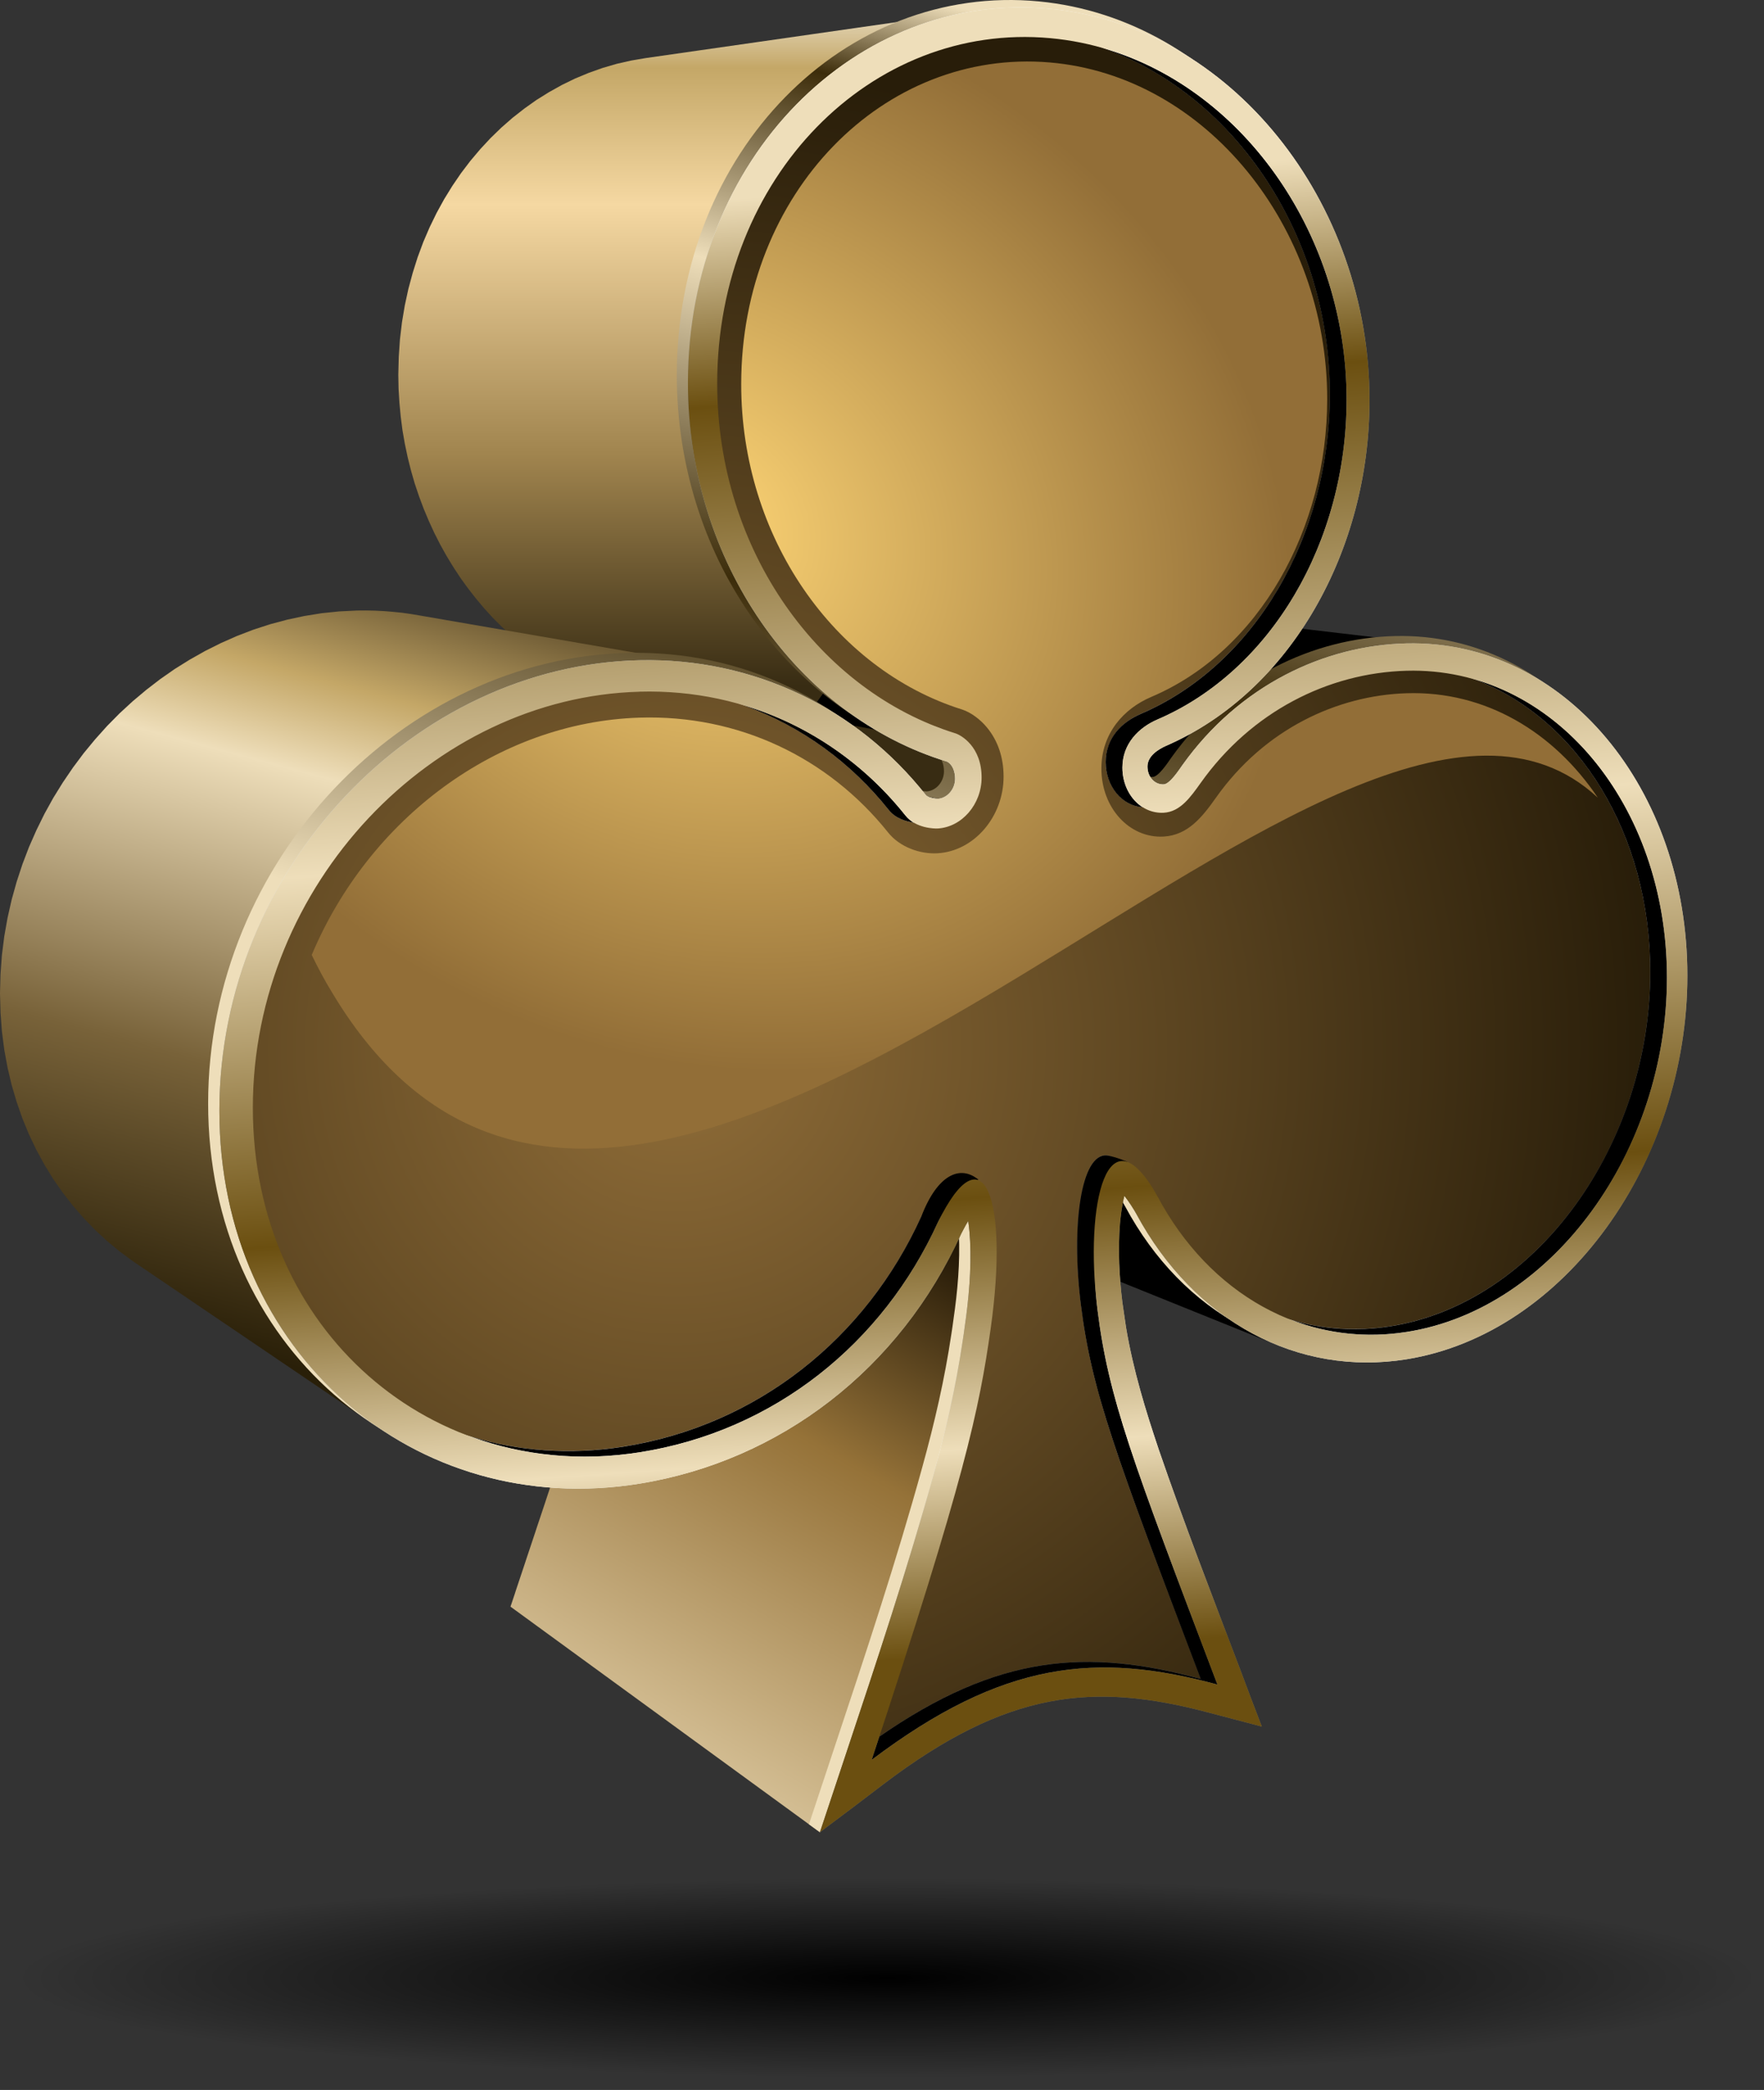
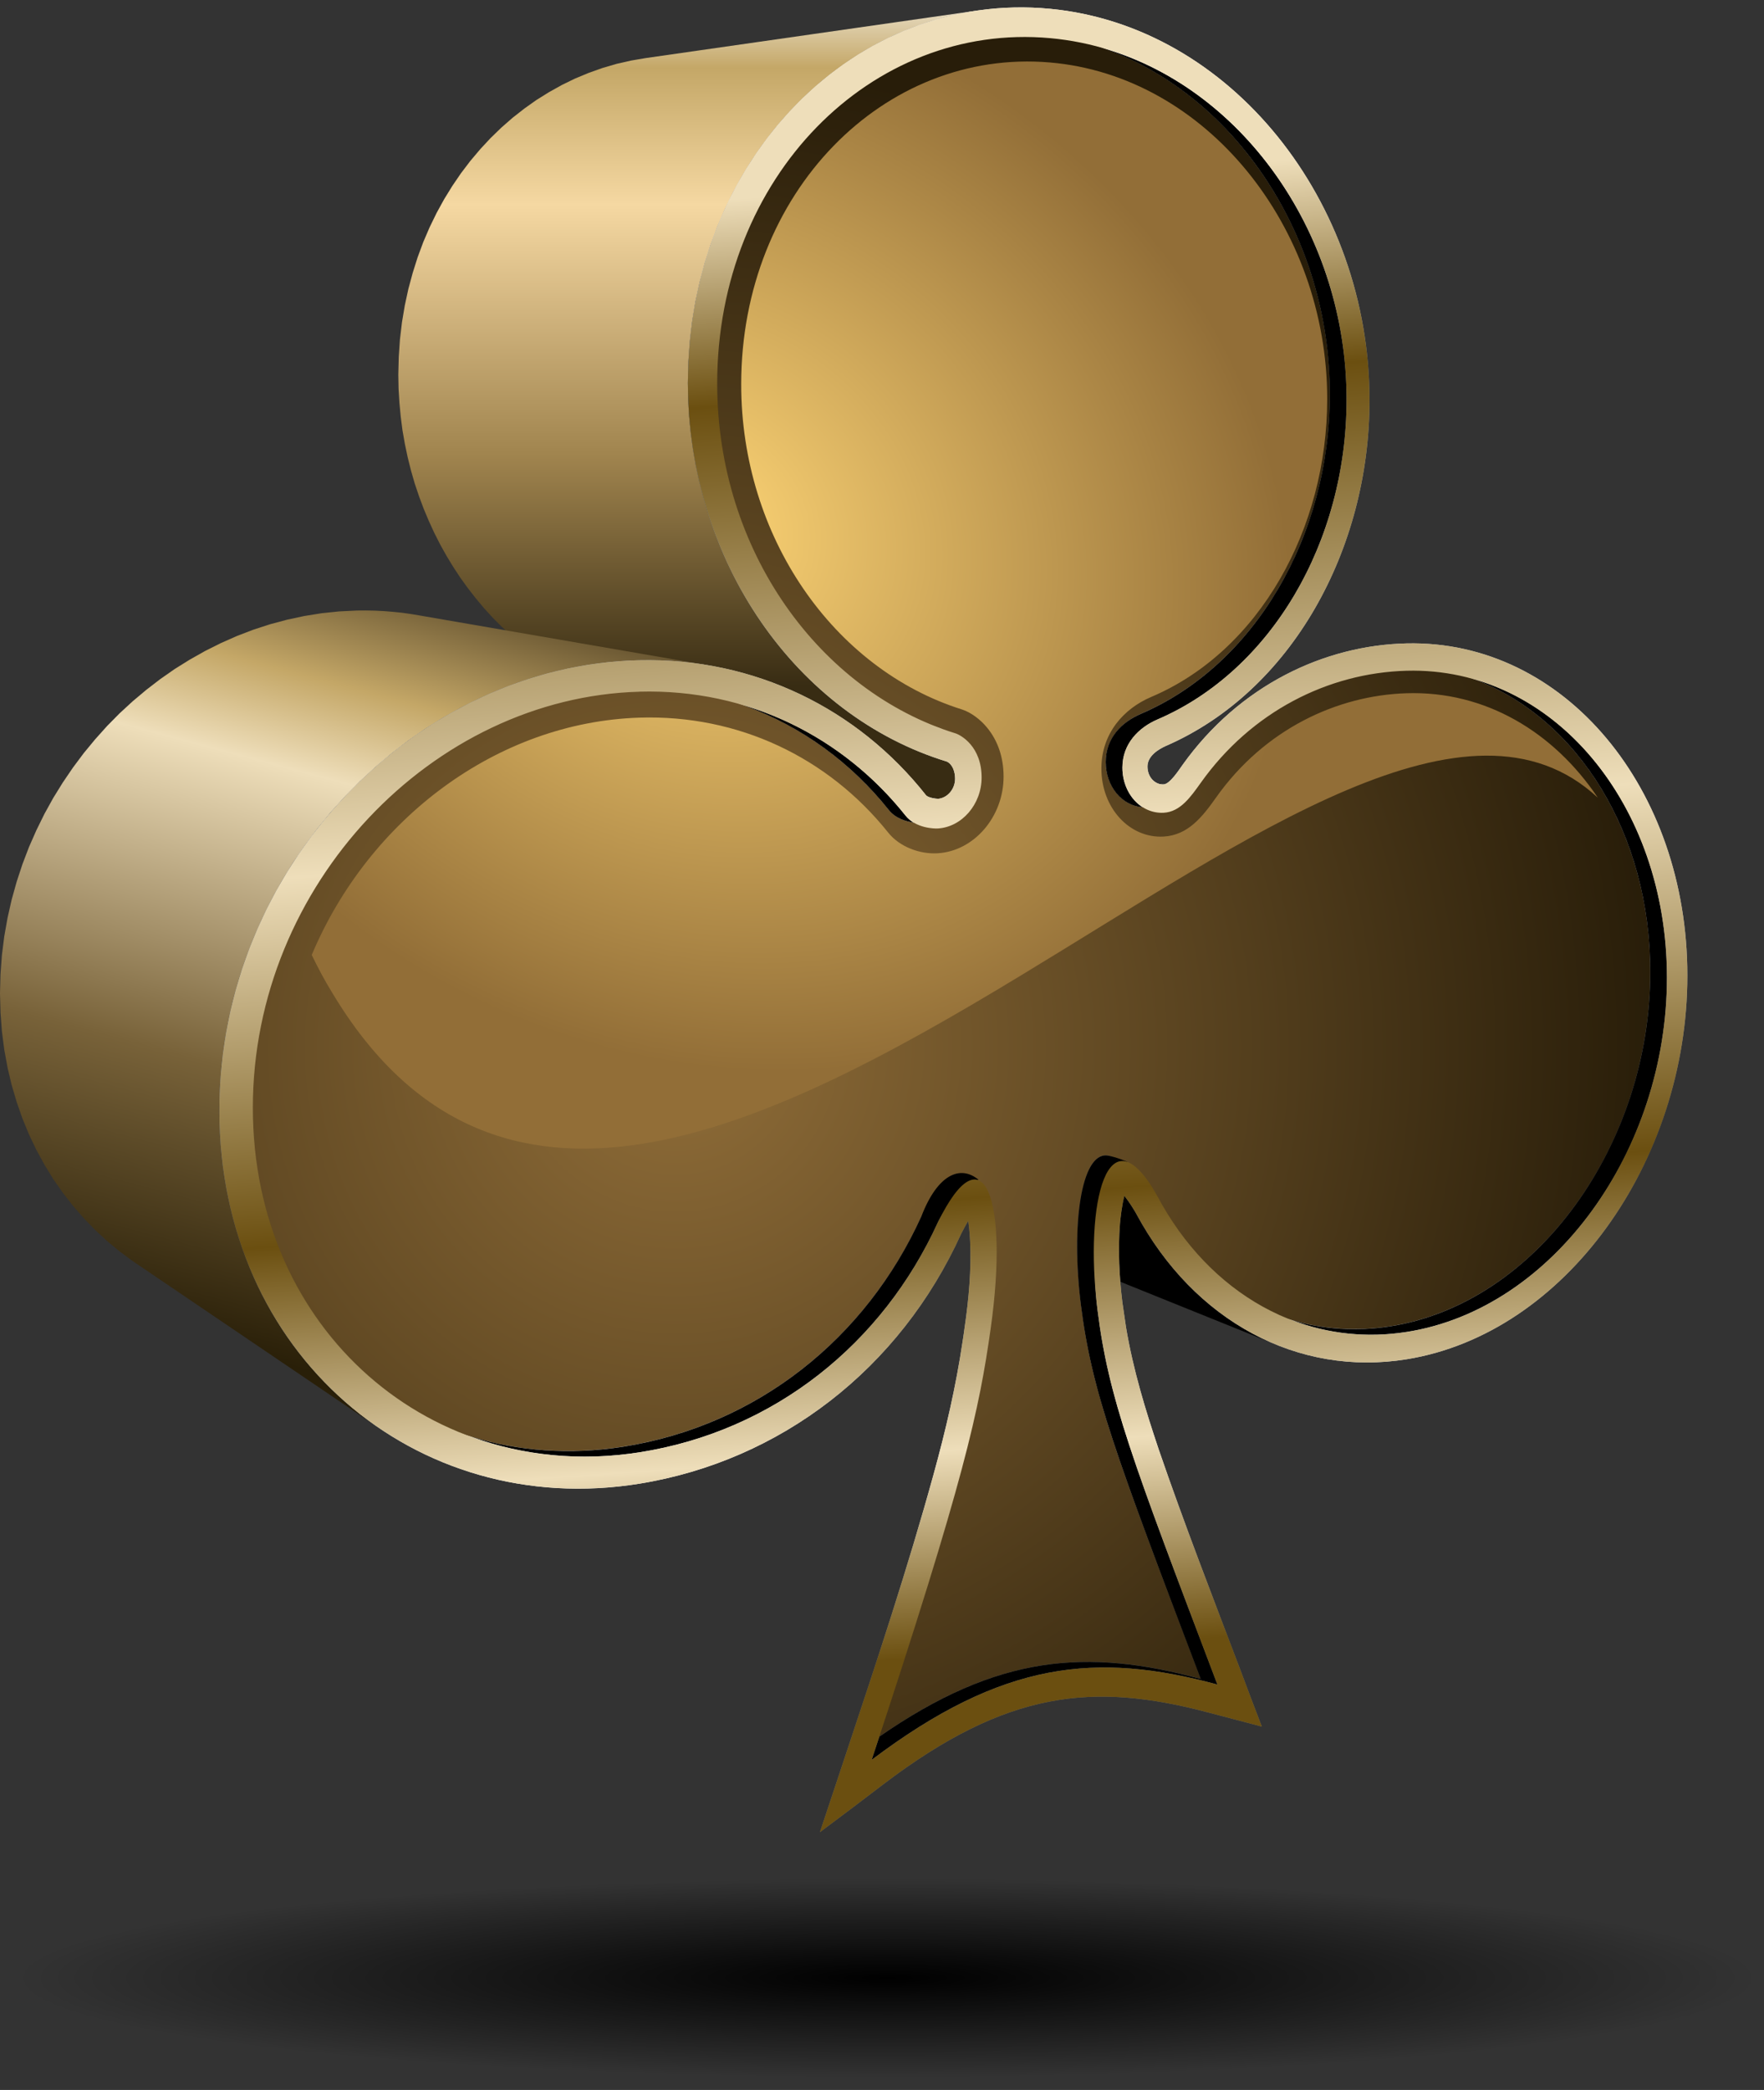
<svg xmlns="http://www.w3.org/2000/svg" width="92" height="109" viewBox="0 0 92 109" fill="none">
  <rect x="0" y="0" width="92" height="109" fill="#333333" stroke="none" />
  <path fill-rule="evenodd" clip-rule="evenodd" d="M60.52 40.893L41.722 37.328L41.865 37.339L60.691 40.907L60.52 40.893Z" fill="black" />
  <path fill-rule="evenodd" clip-rule="evenodd" d="M20.773 19.539L20.797 18.612L20.859 17.702L20.965 16.805L21.112 15.93L21.297 15.074L21.523 14.236L21.78 13.422L22.074 12.628L22.406 11.855L22.769 11.109L23.163 10.391L23.591 9.696L24.046 9.029L24.532 8.39L25.046 7.781L25.583 7.203L26.148 6.655L26.734 6.142L27.346 5.663L27.976 5.215L28.63 4.808L29.305 4.431L29.993 4.096L30.701 3.802L31.424 3.545L32.16 3.33L32.913 3.159L33.676 3.029L51.054 0.538L50.154 0.692L49.27 0.894L48.404 1.147L47.552 1.448L46.72 1.797L45.908 2.191L45.118 2.632L44.351 3.114L43.608 3.638L42.886 4.202L42.197 4.808L41.533 5.451L40.897 6.132L40.297 6.847L39.726 7.599L39.188 8.383L38.688 9.2L38.223 10.049L37.795 10.928L37.408 11.831L37.059 12.765L36.754 13.726L36.49 14.712L36.271 15.717L36.1 16.747L35.977 17.801L35.902 18.872L35.874 19.963L35.891 20.832L35.939 21.694L36.022 22.543L36.135 23.387L36.275 24.215L36.45 25.037L36.651 25.844L36.881 26.641L37.141 27.421L37.425 28.187L37.74 28.936L38.079 29.672L38.445 30.387L38.832 31.088L39.246 31.769L39.685 32.433L40.147 33.072L40.63 33.692L41.133 34.29L41.66 34.869L42.204 35.419L42.773 35.95L43.355 36.453L43.961 36.928L44.584 37.38L45.22 37.804L45.878 38.197L46.549 38.563L47.233 38.899L47.935 39.206L48.651 39.477L49.38 39.72L49.489 39.788L49.578 39.874L49.65 39.976L49.712 40.093L49.756 40.216L49.787 40.349L49.804 40.483L49.808 40.612L49.791 40.814L49.739 41.002L49.654 41.177L49.544 41.331L49.411 41.461L49.257 41.56L49.089 41.629L48.907 41.663L31.852 37.982L32.006 37.954L32.15 37.896L32.28 37.811L32.393 37.701L32.489 37.568L32.56 37.421L32.602 37.26L32.619 37.092L32.615 36.979L32.598 36.867L32.574 36.754L32.533 36.648L32.485 36.548L32.42 36.463L32.345 36.388L32.252 36.333L31.636 36.127L31.027 35.895L30.431 35.635L29.846 35.351L29.274 35.036L28.719 34.701L28.175 34.342L27.648 33.959L27.134 33.555L26.638 33.127L26.155 32.676L25.689 32.207L25.244 31.718L24.817 31.208L24.406 30.681L24.012 30.137L23.642 29.573L23.29 28.995L22.958 28.399L22.649 27.79L22.362 27.164L22.095 26.528L21.852 25.878L21.629 25.214L21.434 24.537L21.263 23.853L21.116 23.155L20.992 22.447L20.9 21.732L20.832 21.01L20.787 20.278L20.773 19.539Z" fill="url(#paint0_linear_1409_42965)" />
-   <path fill-rule="evenodd" clip-rule="evenodd" d="M42.694 36.49L42.933 36.162L43.183 35.844L43.437 35.536L43.7 35.242L43.967 34.954L44.241 34.681L44.518 34.414L44.803 34.157L45.094 33.914L45.388 33.681L45.689 33.456L45.994 33.244L46.302 33.038L46.614 32.847L46.932 32.662L47.25 32.488L47.576 32.327L47.901 32.173L48.229 32.033L48.562 31.899L48.894 31.776L49.229 31.663L49.568 31.564L49.907 31.471L50.246 31.389L50.588 31.314L50.927 31.253L51.27 31.201L51.612 31.16L51.954 31.126L52.297 31.105L52.639 31.092L53.293 31.099L53.936 31.143L74.888 33.613L74.131 33.562L73.361 33.555L72.96 33.572L72.556 33.596L72.153 33.634L71.752 33.685L71.348 33.746L70.948 33.818L70.547 33.904L70.146 34L69.749 34.109L69.352 34.229L68.955 34.362L68.565 34.506L68.174 34.66L67.788 34.828L67.404 35.009L67.024 35.2L66.648 35.402L66.275 35.618L65.908 35.844L65.545 36.083L65.186 36.336L64.833 36.6L64.487 36.877L64.145 37.164L63.81 37.465L63.481 37.776L63.159 38.098L62.844 38.437L62.536 38.786L62.238 39.148L61.947 39.521L61.663 39.904L61.578 40.024L61.475 40.175L61.352 40.339L61.221 40.503L61.084 40.654L60.948 40.78L60.814 40.869L60.691 40.907L41.865 37.339L41.971 37.311L42.088 37.233L42.204 37.127L42.321 36.996L42.43 36.856L42.533 36.716L42.622 36.589L42.694 36.49Z" fill="black" />
  <path fill-rule="evenodd" clip-rule="evenodd" d="M66.73 70.198L47.001 62.237L46.597 62.073L46.2 61.888L45.806 61.686L45.419 61.471L45.043 61.238L44.669 60.988L44.306 60.725L43.95 60.444L43.601 60.147L43.262 59.835L42.93 59.51L42.612 59.168L42.3 58.812L41.999 58.443L41.705 58.056L41.424 57.656L41.157 57.242L40.897 56.815L40.65 56.373L40.613 56.301L40.558 56.216L40.5 56.117L40.431 56.014L40.356 55.901L40.281 55.792L40.202 55.682L40.123 55.583L58.637 62.367L58.73 62.487L58.822 62.613L58.914 62.743L59 62.873L59.079 63L59.151 63.113L59.212 63.215L59.257 63.297L59.548 63.818L59.852 64.32L60.171 64.81L60.499 65.278L60.845 65.733L61.198 66.168L61.564 66.588L61.941 66.989L62.331 67.372L62.732 67.738L63.139 68.087L63.557 68.419L63.988 68.727L64.426 69.021L64.871 69.295L65.323 69.551L65.785 69.787L66.254 70.003L66.73 70.198Z" fill="black" />
-   <path fill-rule="evenodd" clip-rule="evenodd" d="M27.771 80.348L27.901 79.958L28.028 79.571L28.158 79.185L28.288 78.795L28.418 78.405L28.545 78.018L28.675 77.628L28.801 77.242L28.928 76.852L29.055 76.465L29.185 76.075L29.311 75.689L29.435 75.299L29.561 74.912L29.685 74.522L29.808 74.135L29.931 73.745L30.054 73.355L30.174 72.969L30.294 72.582L30.414 72.196L30.534 71.809L30.653 71.422L30.766 71.036L30.883 70.649L30.999 70.263L31.109 69.876L31.222 69.493L31.331 69.106L31.441 68.723L31.55 68.34L31.657 67.954L31.708 67.769L31.759 67.581L31.807 67.396L31.858 67.208L31.906 67.023L31.954 66.838L32.002 66.653L32.05 66.469L32.095 66.284L32.143 66.099L32.187 65.918L32.232 65.733L32.273 65.549L32.317 65.367L32.358 65.183L32.399 64.998L32.441 64.816L32.478 64.632L32.519 64.447L32.557 64.262L32.594 64.078L32.629 63.896L32.666 63.711L32.701 63.527L32.735 63.339L32.769 63.154L32.8 62.969L32.831 62.781L32.862 62.596L32.892 62.408L32.923 62.223L32.951 62.032L32.964 61.953L32.974 61.874L32.988 61.796L32.998 61.717L33.009 61.638L33.023 61.56L33.033 61.484L33.043 61.406L33.077 61.173L33.108 60.937L33.139 60.697L33.166 60.458L33.19 60.218L33.214 59.979L33.235 59.74L33.252 59.5L33.269 59.257L33.279 59.018L33.289 58.778L33.296 58.542L33.3 58.303L33.296 58.07L33.293 57.834L33.283 57.605L33.279 57.526L33.276 57.434L33.266 57.328L33.259 57.211L33.245 57.088L33.231 56.958L33.218 56.828L33.197 56.698L50.492 63.681L50.513 63.835L50.53 63.989L50.547 64.139L50.561 64.286L50.571 64.423L50.581 64.546L50.588 64.656L50.592 64.748L50.602 65.018L50.609 65.292V65.569L50.605 65.85L50.599 66.13L50.588 66.411L50.575 66.691L50.554 66.975L50.533 67.259L50.51 67.54L50.482 67.823L50.451 68.108L50.42 68.388L50.383 68.665L50.345 68.942L50.307 69.219L50.297 69.308L50.283 69.401L50.27 69.49L50.256 69.585L50.242 69.678L50.229 69.77L50.215 69.862L50.201 69.958L50.167 70.177L50.133 70.4L50.099 70.618L50.061 70.838L50.023 71.056L49.986 71.275L49.945 71.494L49.904 71.71L49.862 71.929L49.821 72.148L49.78 72.363L49.736 72.579L49.691 72.798L49.643 73.013L49.599 73.229L49.551 73.444L49.503 73.66L49.455 73.875L49.404 74.094L49.352 74.31L49.298 74.525L49.246 74.744L49.195 74.96L49.14 75.175L49.085 75.394L49.027 75.61L48.972 75.829L48.914 76.048L48.856 76.267L48.798 76.486L48.74 76.705L48.678 76.924L48.551 77.375L48.425 77.827L48.298 78.278L48.168 78.733L48.034 79.185L47.901 79.64L47.767 80.091L47.63 80.546L47.497 81.001L47.356 81.456L47.216 81.911L47.076 82.366L46.935 82.825L46.792 83.28L46.648 83.735L46.504 84.193L46.357 84.648L46.213 85.107L46.062 85.562L45.915 86.02L45.768 86.478L45.617 86.933L45.47 87.392L45.316 87.847L45.169 88.305L45.018 88.764L44.864 89.219L44.714 89.677L44.563 90.132L44.409 90.591L44.258 91.046L44.104 91.504L44.022 91.757L43.937 92.01L43.851 92.263L43.769 92.52L43.683 92.773L43.597 93.026L43.512 93.28L43.43 93.536L43.344 93.789L43.259 94.043L43.176 94.296L43.091 94.549L43.009 94.802L42.923 95.055L42.841 95.305L42.759 95.558L26.624 83.793L26.696 83.581L26.768 83.365L26.84 83.15L26.908 82.938L26.98 82.722L27.052 82.507L27.124 82.291L27.196 82.076L27.268 81.86L27.34 81.645L27.411 81.429L27.483 81.21L27.555 80.995L27.627 80.779L27.699 80.564L27.771 80.348Z" fill="url(#paint1_linear_1409_42965)" />
-   <path fill-rule="evenodd" clip-rule="evenodd" d="M19.579 74.355L6.922 65.771L6.238 65.265L5.584 64.724L4.961 64.146L4.365 63.53L3.803 62.884L3.273 62.203L2.776 61.491L2.318 60.745L1.897 59.972L1.513 59.168L1.171 58.337L0.87 57.475L0.609 56.592L0.394 55.682L0.223 54.748L0.099 53.791L0.027 52.812L0 51.813L0.027 50.807L0.099 49.815L0.223 48.833L0.394 47.869L0.609 46.918L0.87 45.984L1.171 45.07L1.513 44.174L1.897 43.302L2.318 42.446L2.776 41.618L3.273 40.815L3.803 40.035L4.365 39.282L4.961 38.56L5.584 37.865L6.238 37.202L6.922 36.572L7.631 35.977L8.364 35.413L9.12 34.886L9.901 34.4L10.702 33.948L11.523 33.538L12.359 33.168L13.215 32.84L14.088 32.556L14.971 32.32L15.868 32.128L16.778 31.981L17.699 31.886L18.627 31.841L19.103 31.838L19.572 31.848L20.044 31.872L20.506 31.91L20.969 31.957L21.427 32.022L21.879 32.098L37.175 34.739L36.641 34.65L36.104 34.575L35.559 34.516L35.012 34.472L34.464 34.444L33.906 34.431L33.348 34.438L32.256 34.489L31.174 34.602L30.106 34.773L29.048 35.002L28.007 35.279L26.98 35.614L25.974 35.998L24.988 36.432L24.022 36.914L23.081 37.445L22.163 38.02L21.273 38.639L20.411 39.302L19.579 40.004L18.774 40.746L18.004 41.526L17.268 42.34L16.57 43.192L15.909 44.078L15.282 44.992L14.7 45.939L14.163 46.914L13.666 47.917L13.215 48.946L12.811 50L12.454 51.078L12.15 52.172L11.896 53.294L11.698 54.43L11.551 55.583L11.465 56.75L11.434 57.933L11.465 59.11L11.551 60.263L11.698 61.385L11.896 62.487L12.15 63.554L12.454 64.594L12.811 65.607L13.215 66.585L13.666 67.529L14.163 68.443L14.7 69.319L15.282 70.157L15.909 70.957L16.57 71.72L17.268 72.442L18.004 73.123L18.774 73.759L19.579 74.355Z" fill="url(#paint2_linear_1409_42965)" />
-   <path fill-rule="evenodd" clip-rule="evenodd" d="M48.329 41.276C48.825 41.242 49.232 40.773 49.232 40.226C49.232 39.877 49.109 39.48 48.804 39.33C40.958 36.931 35.299 28.882 35.299 19.573C35.295 7.849 44.087 -0.892 54.183 0.073C63.608 0.976 70.845 10.127 70.845 20.483C70.845 28.283 66.771 35.669 60.218 38.519C59.835 38.69 59.263 39.039 59.263 39.593C59.263 40.147 59.647 40.544 60.112 40.523C60.427 40.51 60.893 39.791 61.084 39.521C64.063 35.344 68.507 33.264 72.782 33.172C81.043 32.99 87.421 40.773 87.421 50.496C87.421 60.218 81.043 69.168 72.789 70.506C67.123 71.426 61.701 68.545 58.678 62.914C58.572 62.719 58.305 62.288 58.058 61.984C57.928 62.48 57.853 63.157 57.829 63.445C57.723 64.789 57.788 66.222 57.952 67.529C58.014 67.967 58.082 68.405 58.144 68.84C58.52 71.084 59.164 73.164 59.852 75.223C61.191 79.12 62.669 82.921 64.087 86.656C64.463 87.669 64.843 88.671 65.227 89.667C64.292 89.424 63.364 89.178 62.423 88.931C56.429 87.344 51.94 87.775 45.501 92.664C44.748 93.239 43.522 94.98 42.759 95.555C42.557 95.411 42.416 95.305 42.19 95.144C42.635 93.803 43.077 92.476 43.526 91.118C45.148 86.253 46.771 81.347 48.096 76.537C48.746 74.187 49.267 71.932 49.619 69.568C49.657 69.319 49.695 69.069 49.725 68.829C49.941 67.365 50.078 65.802 50.01 64.358C50.003 64.146 49.972 63.698 49.91 63.294C49.756 63.547 49.626 63.807 49.551 63.947C46.343 71.026 40.102 75.805 32.769 76.995C21.071 78.894 10.855 70.218 10.855 57.547C10.855 44.875 21.068 34.307 32.769 34.051C38.75 33.917 44.138 36.565 47.716 41.098C47.815 41.208 48.181 41.276 48.329 41.276Z" fill="url(#paint3_linear_1409_42965)" />
+   <path fill-rule="evenodd" clip-rule="evenodd" d="M19.579 74.355L6.922 65.771L6.238 65.265L5.584 64.724L4.961 64.146L4.365 63.53L3.803 62.884L3.273 62.203L2.776 61.491L2.318 60.745L1.897 59.972L1.513 59.168L1.171 58.337L0.87 57.475L0.609 56.592L0.394 55.682L0.223 54.748L0.099 53.791L0.027 52.812L0 51.813L0.027 50.807L0.099 49.815L0.223 48.833L0.394 47.869L0.609 46.918L0.87 45.984L1.171 45.07L1.513 44.174L1.897 43.302L2.318 42.446L2.776 41.618L3.273 40.815L3.803 40.035L4.365 39.282L4.961 38.56L5.584 37.865L6.238 37.202L6.922 36.572L7.631 35.977L8.364 35.413L9.12 34.886L9.901 34.4L10.702 33.948L11.523 33.538L12.359 33.168L13.215 32.84L14.088 32.556L14.971 32.32L15.868 32.128L16.778 31.981L17.699 31.886L18.627 31.841L19.103 31.838L19.572 31.848L20.044 31.872L20.506 31.91L20.969 31.957L21.427 32.022L21.879 32.098L37.175 34.739L36.104 34.575L35.559 34.516L35.012 34.472L34.464 34.444L33.906 34.431L33.348 34.438L32.256 34.489L31.174 34.602L30.106 34.773L29.048 35.002L28.007 35.279L26.98 35.614L25.974 35.998L24.988 36.432L24.022 36.914L23.081 37.445L22.163 38.02L21.273 38.639L20.411 39.302L19.579 40.004L18.774 40.746L18.004 41.526L17.268 42.34L16.57 43.192L15.909 44.078L15.282 44.992L14.7 45.939L14.163 46.914L13.666 47.917L13.215 48.946L12.811 50L12.454 51.078L12.15 52.172L11.896 53.294L11.698 54.43L11.551 55.583L11.465 56.75L11.434 57.933L11.465 59.11L11.551 60.263L11.698 61.385L11.896 62.487L12.15 63.554L12.454 64.594L12.811 65.607L13.215 66.585L13.666 67.529L14.163 68.443L14.7 69.319L15.282 70.157L15.909 70.957L16.57 71.72L17.268 72.442L18.004 73.123L18.774 73.759L19.579 74.355Z" fill="url(#paint2_linear_1409_42965)" />
  <path fill-rule="evenodd" clip-rule="evenodd" d="M48.674 41.635L31.656 37.958L31.728 37.971L31.797 37.978L31.851 37.982L48.907 41.663L48.842 41.659L48.763 41.649L48.674 41.635Z" fill="black" />
  <path fill-rule="evenodd" clip-rule="evenodd" d="M48.908 41.663C49.404 41.629 49.812 41.16 49.812 40.613C49.812 40.264 49.688 39.867 49.384 39.72C41.537 37.318 35.878 29.268 35.878 19.963C35.878 8.232 44.669 -0.508 54.765 0.46C64.19 1.359 71.427 10.514 71.427 20.87C71.427 28.67 67.353 36.056 60.801 38.906C60.421 39.077 59.846 39.425 59.846 39.976C59.846 40.527 60.229 40.931 60.695 40.907C61.01 40.89 61.475 40.175 61.667 39.904C64.645 35.727 69.086 33.651 73.365 33.555C81.626 33.374 88.004 41.157 88.004 50.879C88.004 60.602 81.626 69.551 73.372 70.889C67.706 71.809 62.287 68.929 59.26 63.298C59.154 63.103 58.884 62.672 58.641 62.367C58.511 62.863 58.435 63.541 58.411 63.825C58.305 65.169 58.374 66.602 58.535 67.909C58.596 68.347 58.665 68.785 58.726 69.219C59.103 71.467 59.743 73.544 60.434 75.603C61.773 79.5 63.252 83.3 64.669 87.036C65.046 88.049 65.426 89.051 65.809 90.047C64.875 89.804 63.95 89.558 63.009 89.311C57.014 87.724 52.526 88.155 46.087 93.044C44.991 93.882 43.882 94.723 42.763 95.555C43.208 94.214 43.66 92.856 44.111 91.501C45.734 86.633 47.357 81.73 48.682 76.924C49.332 74.573 49.853 72.319 50.205 69.955C50.243 69.705 50.281 69.456 50.311 69.216C50.527 67.752 50.664 66.188 50.596 64.745C50.585 64.529 50.558 64.085 50.496 63.677C50.342 63.931 50.212 64.191 50.137 64.331C46.929 71.409 40.688 76.188 33.355 77.379C21.657 79.277 11.441 70.602 11.441 57.93C11.441 45.258 21.654 34.691 33.355 34.434C39.336 34.304 44.724 36.945 48.302 41.482C48.401 41.591 48.771 41.656 48.915 41.66L48.908 41.663Z" fill="url(#paint4_linear_1409_42965)" />
  <path fill-rule="evenodd" clip-rule="evenodd" d="M32.482 35.785C38.199 35.628 43.139 38.197 46.354 42.241C46.898 42.922 47.894 42.925 48.031 42.918C49.301 42.853 50.328 41.656 50.328 40.264C50.328 38.645 49.257 38.05 48.959 37.958C41.917 35.768 36.539 28.475 36.539 19.713C36.539 8.927 44.594 0.863 53.896 1.701C62.619 2.488 69.363 10.931 69.363 20.548C69.363 28.006 65.402 34.694 59.51 37.226C58.528 37.647 57.672 38.492 57.672 39.74C57.672 41.098 58.644 42.159 59.822 42.097C60.695 42.053 61.236 41.266 61.76 40.53C64.385 36.839 68.384 34.8 72.495 34.687C80.15 34.479 86.069 41.666 86.069 50.684C86.069 59.702 80.15 67.971 72.502 69.171C67.114 70.016 62.198 67.156 59.51 62.11C56.908 57.437 55.672 62.411 56.371 68.001C56.946 72.606 58.154 75.778 62.626 87.56C56.32 85.849 51.434 86.328 44.594 91.49C49.449 76.804 50.205 73.222 50.804 68.97C51.76 62.189 50.414 58.604 48.048 63.452C45.176 69.767 39.528 74.344 32.482 75.453C21.702 77.142 12.321 69.12 12.321 57.478C12.321 45.837 21.702 36.076 32.482 35.782V35.785Z" fill="url(#paint5_radial_1409_42965)" />
  <path fill-rule="evenodd" clip-rule="evenodd" d="M38.843 36.801C42.208 37.821 45.094 39.853 47.223 42.532C47.346 42.686 47.49 42.805 47.644 42.898C47.268 42.846 46.713 42.692 46.354 42.244C44.409 39.798 41.835 37.893 38.843 36.805V36.801ZM57.678 2.557C64.943 4.732 70.229 12.324 70.229 20.839C70.229 28.297 66.268 34.985 60.376 37.52C59.394 37.941 58.538 38.786 58.538 40.034C58.538 40.931 58.962 41.7 59.592 42.101C58.517 42.025 57.668 41.016 57.668 39.743C57.668 38.471 58.524 37.65 59.507 37.229C65.402 34.694 69.359 28.009 69.359 20.551C69.359 12.382 64.488 5.057 57.675 2.56L57.678 2.557ZM76.912 35.433C82.31 37.479 86.069 43.503 86.069 50.687C86.069 59.699 80.15 67.974 72.502 69.175C70.739 69.452 69.024 69.332 67.425 68.867C69.267 69.561 71.283 69.791 73.372 69.462C81.02 68.261 86.939 59.986 86.939 50.975C86.939 43.411 82.772 37.137 76.915 35.429L76.912 35.433ZM58.795 60.598C57.627 60.913 56.758 64.447 57.237 68.296C57.812 72.9 59.02 76.072 63.492 87.854C57.182 86.143 52.297 86.622 45.46 91.784L45.857 90.577C52.047 86.28 56.71 85.959 62.622 87.563C58.151 75.784 56.943 72.609 56.367 68.005C55.857 63.9 56.385 60.13 57.733 60.263C57.925 60.283 58.384 60.41 58.795 60.598ZM51.03 61.525C50.068 60.732 48.884 61.265 48.048 63.455C45.176 69.77 39.527 74.347 32.482 75.456C29.716 75.89 27.045 75.682 24.598 74.939C27.275 75.911 30.253 76.229 33.348 75.743C40.394 74.638 46.042 70.057 48.914 63.746C49.527 62.49 50.578 61.744 51.03 61.525Z" fill="black" />
  <path fill-rule="evenodd" clip-rule="evenodd" d="M48.908 41.663C49.404 41.629 49.812 41.16 49.812 40.613C49.812 40.264 49.688 39.867 49.384 39.72C41.537 37.318 35.878 29.268 35.878 19.963C35.878 8.232 44.669 -0.508 54.765 0.46C64.19 1.359 71.427 10.514 71.427 20.87C71.427 28.67 67.353 36.056 60.801 38.906C60.421 39.077 59.846 39.425 59.846 39.976C59.846 40.527 60.229 40.931 60.695 40.907C61.01 40.89 61.475 40.175 61.667 39.904C64.645 35.727 69.086 33.651 73.365 33.555C81.626 33.374 88.004 41.157 88.004 50.879C88.004 60.602 81.626 69.551 73.372 70.889C67.706 71.809 62.287 68.929 59.26 63.298C59.154 63.103 58.884 62.672 58.641 62.367C58.511 62.863 58.435 63.541 58.411 63.825C58.305 65.169 58.374 66.602 58.535 67.909C58.596 68.347 58.665 68.785 58.726 69.219C59.103 71.467 59.743 73.544 60.434 75.603C61.773 79.5 63.252 83.3 64.669 87.036C65.046 88.049 65.426 89.051 65.809 90.047C64.875 89.804 63.95 89.558 63.009 89.311C57.014 87.724 52.526 88.155 46.087 93.044C44.991 93.882 43.882 94.723 42.763 95.555C43.208 94.214 43.66 92.856 44.111 91.501C45.734 86.633 47.357 81.73 48.682 76.924C49.332 74.573 49.853 72.319 50.205 69.955C50.243 69.705 50.281 69.456 50.311 69.216C50.527 67.752 50.664 66.188 50.596 64.745C50.585 64.529 50.558 64.085 50.496 63.677C50.342 63.931 50.212 64.191 50.137 64.331C46.929 71.409 40.688 76.188 33.355 77.379C21.657 79.277 11.441 70.602 11.441 57.93C11.441 45.258 21.654 34.691 33.355 34.434C39.336 34.304 44.724 36.945 48.302 41.482C48.401 41.591 48.771 41.656 48.915 41.66L48.908 41.663ZM33.348 36.076C22.568 36.37 13.187 46.12 13.187 57.773C13.187 69.425 22.568 77.437 33.348 75.747C40.394 74.642 46.042 70.061 48.915 63.749C51.28 58.902 52.626 62.487 51.67 69.271C51.071 73.52 50.315 77.102 45.46 91.788C52.297 86.626 57.182 86.147 63.492 87.857C59.021 76.079 57.809 72.907 57.237 68.299C56.542 62.709 57.775 57.732 60.376 62.408C63.064 67.454 67.98 70.314 73.368 69.469C81.016 68.268 86.936 59.993 86.936 50.982C86.936 41.971 81.016 34.776 73.362 34.982C69.25 35.094 65.251 37.133 62.626 40.825C62.102 41.557 61.561 42.344 60.688 42.388C59.51 42.45 58.538 41.389 58.538 40.031C58.538 38.782 59.394 37.937 60.376 37.517C66.272 34.982 70.229 28.297 70.229 20.835C70.229 11.219 63.485 2.776 54.762 1.989C45.46 1.147 37.405 9.211 37.405 20.001C37.405 28.759 42.78 36.056 49.825 38.245C50.123 38.338 51.195 38.933 51.195 40.551C51.195 41.943 50.168 43.141 48.898 43.209C48.761 43.216 47.764 43.213 47.22 42.528C44.002 38.485 39.065 35.916 33.345 36.073L33.348 36.076Z" fill="url(#paint6_linear_1409_42965)" />
  <path fill-rule="evenodd" clip-rule="evenodd" d="M83.323 41.588C81.033 38.184 77.473 36.025 73.361 36.155C69.739 36.268 65.956 38.023 63.43 41.584C62.687 42.638 61.944 43.558 60.688 43.63C58.911 43.729 57.442 42.142 57.442 40.082C57.442 38.252 58.606 36.962 60.03 36.353C65.703 33.948 69.219 27.548 69.219 20.815C69.219 11.831 62.902 3.956 54.761 3.258C46.11 2.516 38.657 10.032 38.657 20.035C38.651 27.975 43.468 34.896 50.174 37.003C50.65 37.157 51.139 37.534 51.468 37.934C52.057 38.642 52.341 39.532 52.341 40.503C52.341 42.597 50.8 44.393 48.897 44.502C47.976 44.557 46.915 44.17 46.316 43.414C43.194 39.508 38.514 37.263 33.348 37.428C25.929 37.664 19.236 42.717 16.258 49.805C16.593 50.496 16.946 51.16 17.329 51.779C25.799 65.921 39.931 58.932 53.146 50.934C65.251 43.609 76.644 35.402 83.32 41.591L83.323 41.588Z" fill="url(#paint7_radial_1409_42965)" />
  <path fill-rule="evenodd" clip-rule="evenodd" d="M46.284 108.353C71.46 108.353 92 106.019 92 103.158C92 100.297 71.465 97.968 46.284 97.968C21.104 97.968 0.568 100.302 0.568 103.158C0.568 106.014 21.104 108.353 46.284 108.353Z" fill="url(#paint8_radial_1409_42965)" />
  <defs>
    <linearGradient id="paint0_linear_1409_42965" x1="35.912" y1="35.751" x2="35.912" y2="-1.699" gradientUnits="userSpaceOnUse">
      <stop stop-color="#382C13" />
      <stop offset="0.32" stop-color="#A0844E" />
      <stop offset="0.67" stop-color="#F5D8A2" />
      <stop offset="0.86" stop-color="#C4A767" />
      <stop offset="1" stop-color="white" />
    </linearGradient>
    <linearGradient id="paint1_linear_1409_42965" x1="45.98" y1="62.278" x2="13.447" y2="118.663" gradientUnits="userSpaceOnUse">
      <stop stop-color="#1E1404" />
      <stop offset="0.2" stop-color="#957238" />
      <stop offset="0.58" stop-color="#EEDEBA" />
      <stop offset="0.74" stop-color="#C4A767" />
      <stop offset="1" stop-color="#EEDEBA" />
    </linearGradient>
    <linearGradient id="paint2_linear_1409_42965" x1="11.027" y1="70.16" x2="22.484" y2="27.376" gradientUnits="userSpaceOnUse">
      <stop stop-color="#291F08" />
      <stop offset="0.32" stop-color="#786239" />
      <stop offset="0.68" stop-color="#EEDEBA" />
      <stop offset="0.79" stop-color="#C4A767" />
      <stop offset="1" stop-color="#342712" />
    </linearGradient>
    <linearGradient id="paint3_linear_1409_42965" x1="41.536" y1="84.426" x2="61.746" y2="3.32" gradientUnits="userSpaceOnUse">
      <stop stop-color="#EEDEBA" />
      <stop offset="0.37" stop-color="#EEDEBA" />
      <stop offset="0.62" stop-color="#3C2C0A" />
      <stop offset="0.81" stop-color="#EEDEBA" />
      <stop offset="0.94" stop-color="#3C2C0A" />
      <stop offset="1" stop-color="#EEDEBA" />
    </linearGradient>
    <linearGradient id="paint4_linear_1409_42965" x1="51.941" y1="86.215" x2="46.601" y2="9.795" gradientUnits="userSpaceOnUse">
      <stop stop-color="#696D71" />
      <stop offset="0.14" stop-color="#F9FBFB" />
      <stop offset="0.31" stop-color="#55575B" />
      <stop offset="0.56" stop-color="#E5E7E9" />
      <stop offset="0.86" stop-color="#7B7F85" />
      <stop offset="1" stop-color="white" />
    </linearGradient>
    <radialGradient id="paint5_radial_1409_42965" cx="0" cy="0" r="1" gradientUnits="userSpaceOnUse" gradientTransform="translate(35.183 54.659) scale(51.455 51.418)">
      <stop stop-color="#916E39" />
      <stop offset="1" stop-color="#281D09" />
    </radialGradient>
    <linearGradient id="paint6_linear_1409_42965" x1="51.941" y1="86.215" x2="46.601" y2="9.795" gradientUnits="userSpaceOnUse">
      <stop stop-color="#6B4F10" />
      <stop offset="0.14" stop-color="#EEDEBA" />
      <stop offset="0.31" stop-color="#6B4F10" />
      <stop offset="0.56" stop-color="#EEDEBA" />
      <stop offset="0.86" stop-color="#6B4F10" />
      <stop offset="1" stop-color="#EEDEBA" />
    </linearGradient>
    <radialGradient id="paint7_radial_1409_42965" cx="0" cy="0" r="1" gradientUnits="userSpaceOnUse" gradientTransform="translate(36 27.251) rotate(28.926) scale(32.562 27.279)">
      <stop stop-color="#FFD676" />
      <stop offset="1" stop-color="#926E37" />
    </radialGradient>
    <radialGradient id="paint8_radial_1409_42965" cx="0" cy="0" r="1" gradientUnits="userSpaceOnUse" gradientTransform="translate(46.284 103.161) scale(45.716 5.193)">
      <stop />
      <stop offset="1" stop-opacity="0" />
    </radialGradient>
  </defs>
</svg>